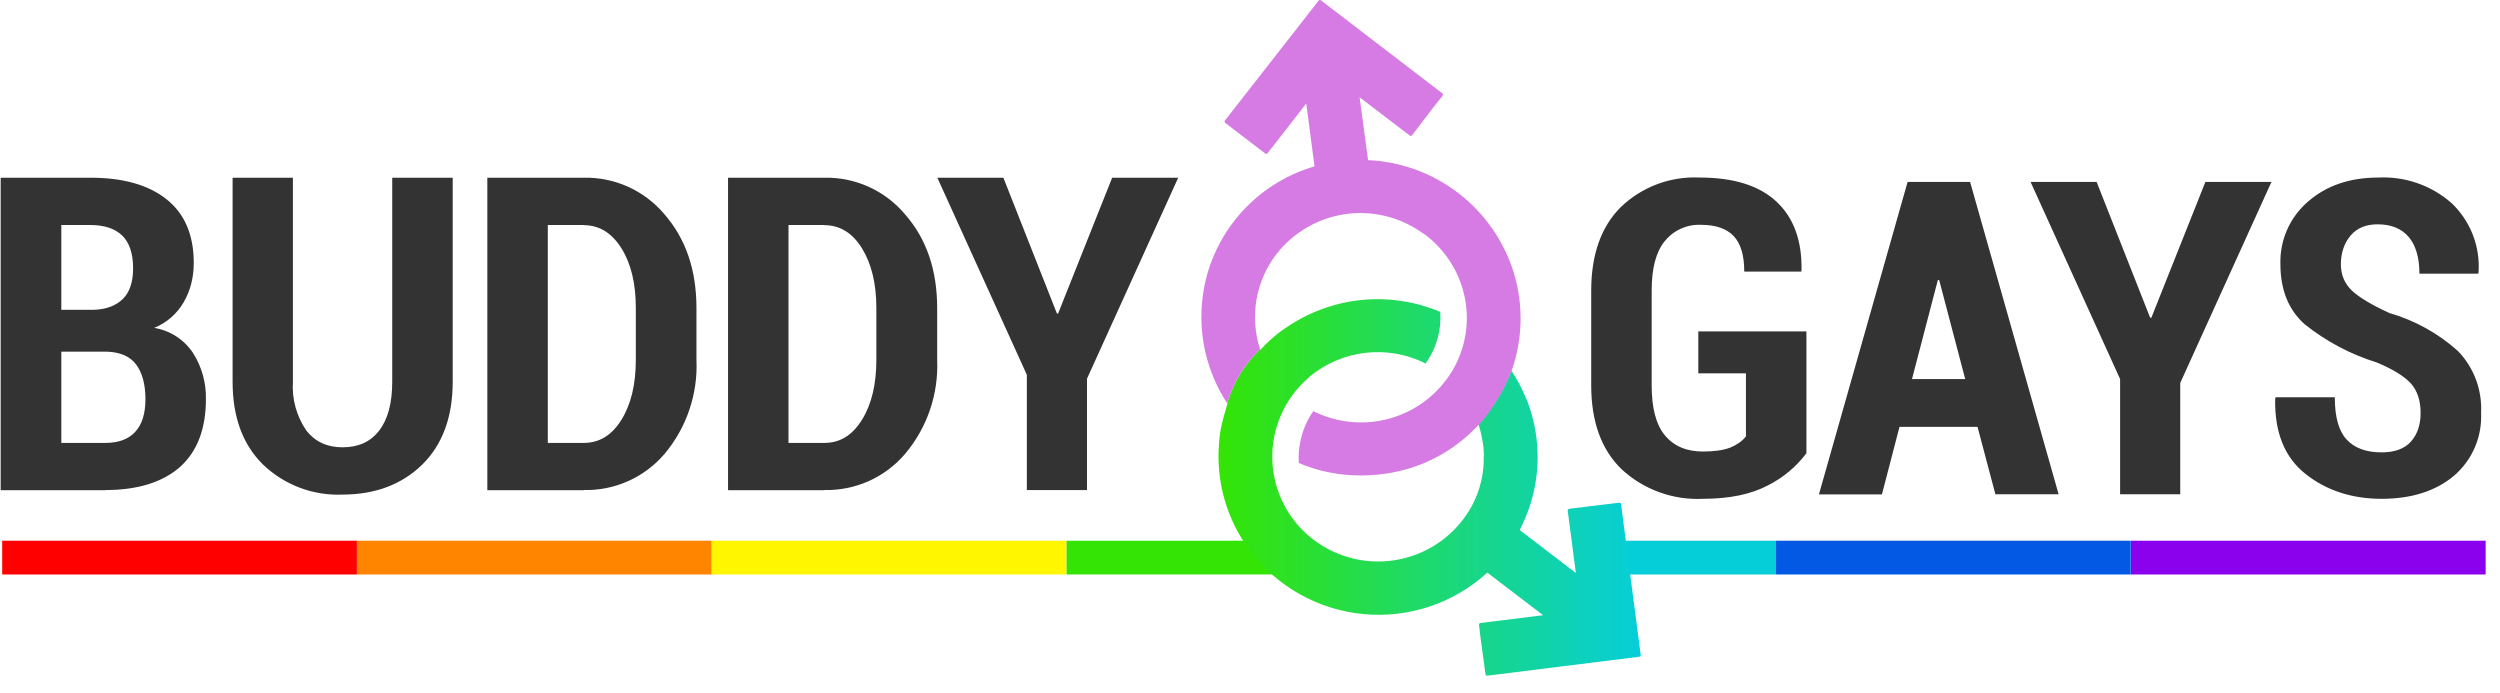
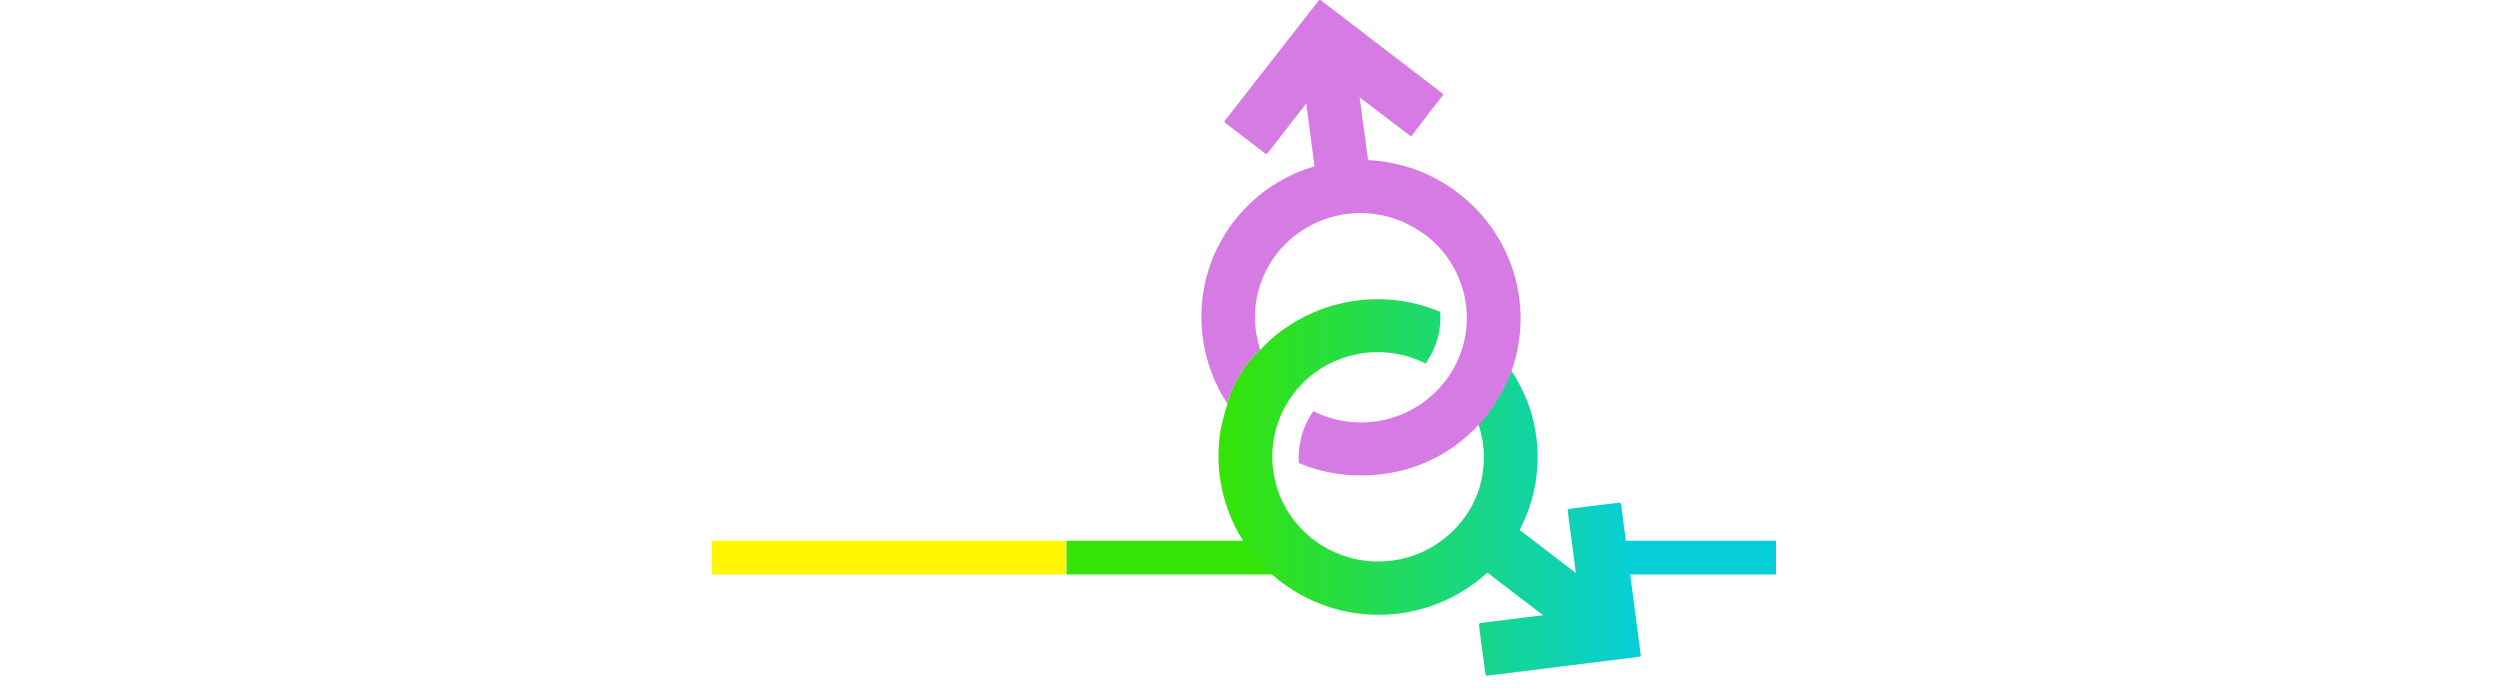
<svg xmlns="http://www.w3.org/2000/svg" width="148" height="41" viewBox="0 0 148 41" fill="none">
-   <path d="M6.25 29.01C8.15 29.01 9.62 28.55 10.65 27.65C11.67 26.74 12.19 25.4 12.19 23.63C12.211 22.665 11.947 21.715 11.43 20.9C11.17 20.506 10.832 20.171 10.436 19.915C10.04 19.658 9.595 19.486 9.13 19.41C9.861 19.113 10.473 18.582 10.87 17.9C11.27 17.21 11.47 16.44 11.47 15.56C11.47 13.89 10.92 12.63 9.85 11.79C8.78 10.94 7.27 10.52 5.35 10.52H0.04V29.02H6.24L6.25 29.01ZM6.23 20.82H6.36C7.13 20.85 7.7 21.1 8.06 21.58C8.42 22.06 8.61 22.75 8.61 23.63C8.61 24.48 8.41 25.13 8.01 25.56C7.61 26 7.02 26.22 6.24 26.22H3.63V20.82H6.23ZM3.63 13.32H5.34C6.19 13.32 6.82 13.54 7.24 13.95C7.66 14.36 7.88 15.01 7.88 15.89C7.88 16.69 7.68 17.29 7.28 17.69C6.88 18.09 6.28 18.33 5.51 18.34H3.63V13.33V13.32ZM23.22 10.52V22.6C23.22 23.87 22.96 24.83 22.44 25.5C21.92 26.17 21.2 26.48 20.27 26.48C19.37 26.48 18.65 26.15 18.13 25.48C17.553 24.635 17.275 23.621 17.34 22.6V10.52H13.77V22.6C13.77 24.69 14.37 26.32 15.57 27.5C16.193 28.098 16.931 28.564 17.738 28.87C18.546 29.176 19.407 29.315 20.27 29.28C22.21 29.28 23.79 28.68 24.99 27.51C26.19 26.33 26.8 24.7 26.8 22.6V10.52H23.22ZM34.55 29.01C35.46 29.032 36.363 28.851 37.194 28.479C38.024 28.107 38.761 27.554 39.35 26.86C40.65 25.307 41.321 23.323 41.23 21.3V18.24C41.23 15.98 40.6 14.14 39.34 12.69C38.755 11.993 38.021 11.436 37.192 11.06C36.363 10.685 35.46 10.5 34.55 10.52H28.85V29.02H34.55V29.01ZM34.55 13.33C35.48 13.33 36.22 13.79 36.79 14.7C37.36 15.61 37.64 16.79 37.64 18.22V21.3C37.64 22.75 37.36 23.93 36.79 24.85C36.22 25.77 35.48 26.22 34.56 26.22H32.43V13.32H34.56L34.55 13.33ZM48.8 29.01C49.708 29.031 50.609 28.849 51.438 28.477C52.267 28.105 53.002 27.552 53.59 26.86C54.893 25.308 55.568 23.325 55.48 21.3V18.24C55.48 15.98 54.85 14.14 53.58 12.69C52.996 11.994 52.264 11.438 51.436 11.062C50.609 10.687 49.708 10.502 48.8 10.52H43.1V29.02H48.8V29.01ZM48.8 13.33C49.72 13.33 50.47 13.79 51.03 14.7C51.59 15.61 51.88 16.79 51.88 18.22V21.3C51.88 22.75 51.6 23.93 51.03 24.85C50.46 25.77 49.73 26.22 48.8 26.22H46.68V13.32H48.8V13.33ZM59.4 10.52H55.49L60.79 22.19V29.01H64.35V22.42L69.75 10.52H65.84L62.64 18.56H62.57L59.4 10.52ZM106.94 19.62H100.54V22.1H103.36V25.83C103.16 26.1 102.85 26.32 102.45 26.49C102.05 26.65 101.5 26.73 100.81 26.73C99.84 26.73 99.09 26.41 98.56 25.77C98.03 25.13 97.78 24.14 97.78 22.82V17.18C97.78 15.89 98.03 14.92 98.55 14.28C98.808 13.96 99.138 13.704 99.514 13.536C99.889 13.367 100.299 13.29 100.71 13.31C101.56 13.31 102.21 13.53 102.63 13.97C103.05 14.41 103.26 15.11 103.26 16.08H106.63L106.65 16C106.68 14.24 106.19 12.89 105.16 11.93C104.14 10.98 102.62 10.51 100.61 10.51C99.755 10.47 98.901 10.604 98.1 10.905C97.299 11.206 96.567 11.667 95.95 12.26C94.78 13.43 94.2 15.08 94.2 17.21V22.82C94.2 24.96 94.8 26.62 96 27.78C96.645 28.376 97.403 28.838 98.229 29.139C99.055 29.439 99.932 29.572 100.81 29.53C102.39 29.53 103.67 29.26 104.67 28.73C105.563 28.28 106.34 27.63 106.94 26.83V19.63V19.62ZM118.13 29.26H121.87L116.63 10.77H112.93L107.68 29.27H111.41L112.45 25.27H117.07L118.13 29.27V29.26ZM114.73 16.58H114.8L116.34 22.44H113.19L114.72 16.58H114.73ZM124.12 10.77H120.21L125.51 22.44V29.26H129.07V22.67L134.47 10.77H130.56L127.36 18.81H127.29L124.12 10.77ZM142.72 26.15C142.34 26.57 141.76 26.78 140.99 26.78C140.08 26.78 139.39 26.53 138.92 26.02C138.45 25.51 138.22 24.68 138.22 23.52H134.72L134.69 23.6C134.65 25.6 135.25 27.08 136.49 28.06C137.73 29.04 139.24 29.53 140.99 29.53C142.77 29.53 144.19 29.07 145.27 28.17C145.805 27.712 146.229 27.139 146.508 26.492C146.787 25.845 146.914 25.143 146.88 24.44C146.915 23.769 146.811 23.097 146.576 22.468C146.34 21.838 145.977 21.263 145.51 20.78C144.344 19.734 142.956 18.965 141.45 18.53C140.4 18.05 139.65 17.6 139.23 17.2C138.81 16.8 138.58 16.28 138.58 15.65C138.58 14.97 138.77 14.41 139.15 13.95C139.53 13.5 140.06 13.28 140.75 13.28C141.55 13.28 142.15 13.52 142.59 14.02C143.01 14.52 143.23 15.24 143.23 16.2H146.71L146.73 16.12C146.782 15.363 146.666 14.604 146.391 13.898C146.117 13.191 145.689 12.553 145.14 12.03C143.95 10.979 142.396 10.434 140.81 10.51C139.12 10.51 137.73 10.98 136.64 11.93C136.108 12.385 135.684 12.954 135.4 13.594C135.117 14.234 134.98 14.93 135 15.63C135 17.16 135.48 18.34 136.43 19.19C137.702 20.208 139.154 20.978 140.71 21.46C141.69 21.87 142.36 22.29 142.74 22.72C143.11 23.14 143.3 23.72 143.3 24.46C143.3 25.16 143.1 25.73 142.72 26.15Z" fill="#333333" />
-   <path fill-rule="evenodd" clip-rule="evenodd" d="M0.13 32.01H21.13V34.01H0.13V32.01Z" fill="#FF0000" />
-   <path fill-rule="evenodd" clip-rule="evenodd" d="M21.13 32.01H42.13V34.01H21.13V32.01Z" fill="#FF8400" />
  <path fill-rule="evenodd" clip-rule="evenodd" d="M42.13 32.01H63.13V34.01H42.13V32.01Z" fill="#FFF600" />
  <path fill-rule="evenodd" clip-rule="evenodd" d="M63.14 32.01H76.14L77.14 34.01H63.14V32.01Z" fill="#34E404" />
-   <path fill-rule="evenodd" clip-rule="evenodd" d="M126.15 32.01H147.15V34.01H126.15V32.01Z" fill="#8B00ED" />
-   <path fill-rule="evenodd" clip-rule="evenodd" d="M105.14 32.01H126.14V34.01H105.14V32.01Z" fill="#0459E4" />
  <path fill-rule="evenodd" clip-rule="evenodd" d="M94.14 32.01H105.14V34.01H94.14V32.01Z" fill="#06CED9" />
  <path d="M72.65 23.88C73.001 22.658 73.675 21.552 74.6 20.68L74.61 20.71C75.01 20.28 75.45 19.88 75.92 19.54L76.16 19.38C77.479 18.478 79.003 17.922 80.593 17.761C82.183 17.6 83.787 17.841 85.26 18.46C85.34 19.497 85.065 20.53 84.48 21.39L84.4 21.52C83.297 20.965 82.056 20.745 80.83 20.887C79.604 21.029 78.446 21.527 77.5 22.32L77.47 22.36C76.771 22.959 76.215 23.706 75.843 24.548C75.471 25.39 75.293 26.305 75.32 27.224C75.348 28.144 75.582 29.046 76.004 29.864C76.426 30.682 77.026 31.395 77.76 31.95C78.485 32.502 79.321 32.89 80.21 33.089C81.099 33.288 82.021 33.292 82.912 33.101C83.803 32.91 84.642 32.529 85.372 31.983C86.102 31.437 86.705 30.741 87.14 29.94C87.62 29.04 87.86 28.04 87.84 27H87.85C87.837 26.367 87.729 25.741 87.53 25.14C88.357 24.196 89.017 23.117 89.48 21.95C89.82 22.47 90.11 23.01 90.34 23.58L90.41 23.73C91.31 26.07 91.24 28.73 90.12 31.06L89.97 31.38L93.29 33.92L93.06 32.15L92.81 30.25C92.81 30.18 92.84 30.13 92.9 30.12L95.85 29.76C95.865 29.757 95.88 29.757 95.894 29.761C95.909 29.765 95.923 29.772 95.934 29.781C95.946 29.791 95.955 29.803 95.961 29.817C95.967 29.83 95.97 29.845 95.97 29.86L96.43 33.42L97.13 38.77C97.132 38.783 97.13 38.796 97.126 38.809C97.123 38.822 97.116 38.834 97.108 38.844C97.1 38.854 97.089 38.862 97.078 38.869C97.066 38.875 97.053 38.879 97.04 38.88L92.38 39.46L88.06 40C88.046 40.003 88.032 40.003 88.018 40C88.004 39.997 87.991 39.991 87.98 39.982C87.968 39.974 87.959 39.963 87.952 39.95C87.945 39.938 87.941 39.924 87.94 39.91L87.64 37.69L87.56 36.99C87.55 36.93 87.59 36.89 87.65 36.88L91.35 36.42L88.05 33.9C87.069 34.797 85.91 35.479 84.65 35.901C83.389 36.324 82.054 36.479 80.73 36.356C79.406 36.232 78.123 35.834 76.962 35.185C75.801 34.537 74.789 33.653 73.99 32.59C72.618 30.756 71.97 28.481 72.17 26.2L72.2 25.86C72.25 25.4 72.37 24.93 72.5 24.47L72.66 23.91V23.88" fill="url(#paint0_linear)" />
  <path d="M87.53 25.15C86.086 26.721 84.142 27.742 82.03 28.04C80.8 28.22 79.53 28.18 78.3 27.88L78.26 27.87C77.792 27.752 77.334 27.598 76.89 27.41C76.86 26.98 76.89 26.56 76.98 26.14C77.11 25.5 77.36 24.88 77.75 24.34C79.168 25.051 80.802 25.201 82.326 24.76C83.85 24.319 85.151 23.319 85.97 21.96C86.789 20.593 87.04 18.96 86.67 17.41C86.338 16.015 85.532 14.778 84.39 13.91L84.03 13.67C82.714 12.793 81.117 12.444 79.555 12.69C77.994 12.937 76.582 13.761 75.6 15C74.978 15.791 74.562 16.724 74.388 17.715C74.213 18.706 74.286 19.724 74.6 20.68C73.675 21.553 73.002 22.658 72.65 23.88C71.943 22.801 71.467 21.587 71.252 20.316C71.037 19.044 71.087 17.741 71.4 16.49C71.799 14.92 72.601 13.481 73.727 12.317C74.853 11.152 76.264 10.302 77.82 9.85L77.33 6.13L75.04 9.07C75.031 9.081 75.02 9.091 75.008 9.097C74.995 9.104 74.981 9.108 74.967 9.109C74.953 9.11 74.939 9.108 74.925 9.103C74.912 9.098 74.9 9.09 74.89 9.08L72.54 7.28C72.528 7.272 72.518 7.262 72.51 7.25C72.502 7.237 72.498 7.224 72.496 7.21C72.494 7.195 72.495 7.181 72.499 7.167C72.503 7.153 72.51 7.141 72.52 7.13L75.74 3.01L78.06 0.04C78.076 0.019 78.1 0.005 78.126 0.001C78.152 -0.003 78.179 0.004 78.2 0.02L85.38 5.52C85.43 5.56 85.44 5.62 85.4 5.67L84.82 6.4L83.6 8C83.592 8.012 83.582 8.022 83.57 8.03C83.557 8.037 83.544 8.042 83.529 8.044C83.515 8.046 83.501 8.045 83.487 8.041C83.473 8.037 83.461 8.03 83.45 8.02L80.49 5.76L80.99 9.48C82.861 9.565 84.665 10.202 86.174 11.31C87.683 12.419 88.83 13.95 89.47 15.71C90.199 17.732 90.203 19.945 89.48 21.97C89.021 23.14 88.365 24.222 87.54 25.17" fill="#D57BE3" />
  <defs>
    <linearGradient id="paint0_linear" x1="72.14" y1="28.85" x2="97.14" y2="28.85" gradientUnits="userSpaceOnUse">
      <stop stop-color="#34E404" />
      <stop offset="1" stop-color="#06CED9" />
    </linearGradient>
  </defs>
</svg>